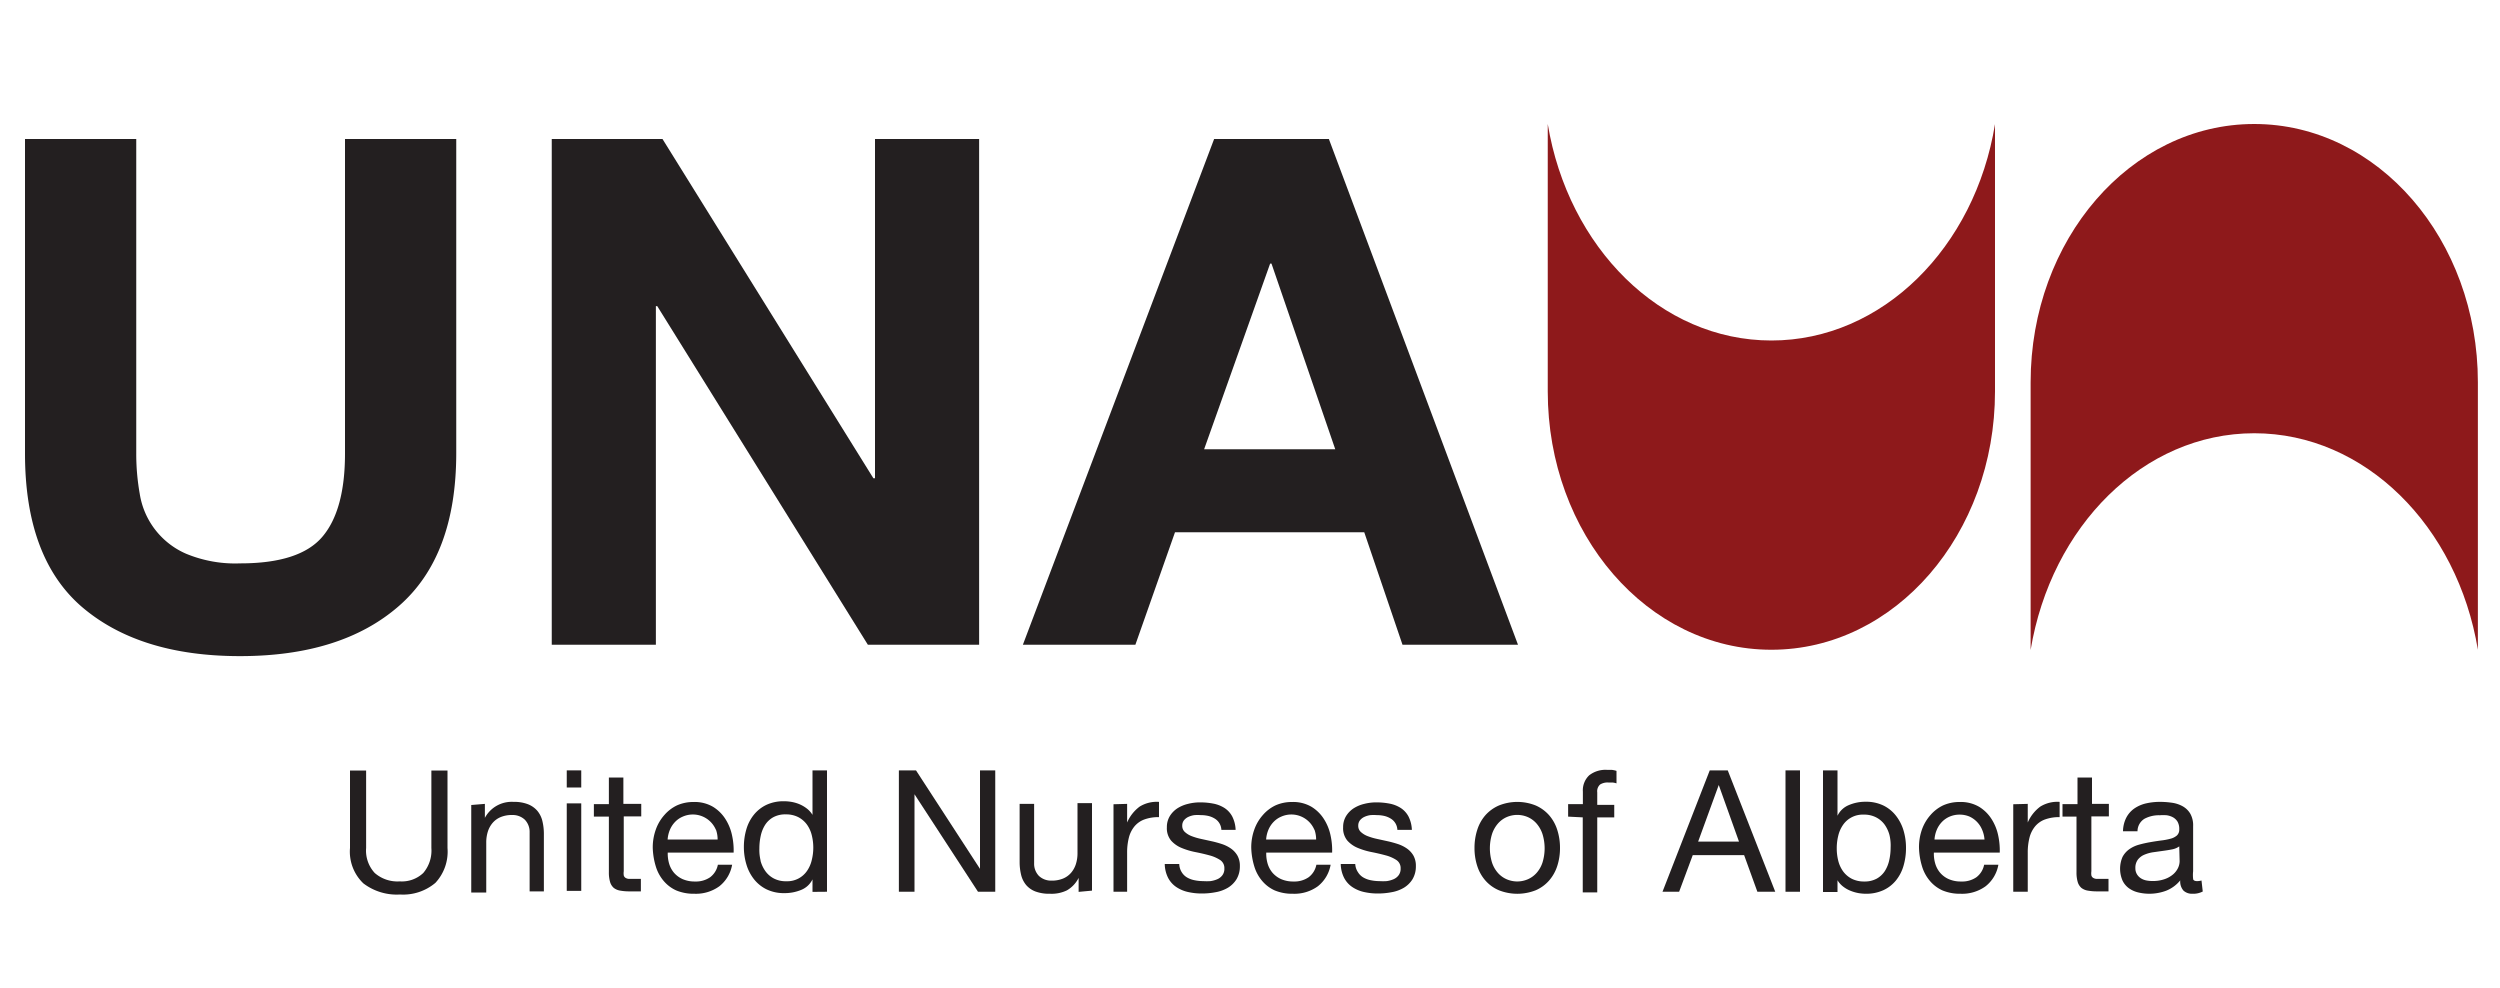
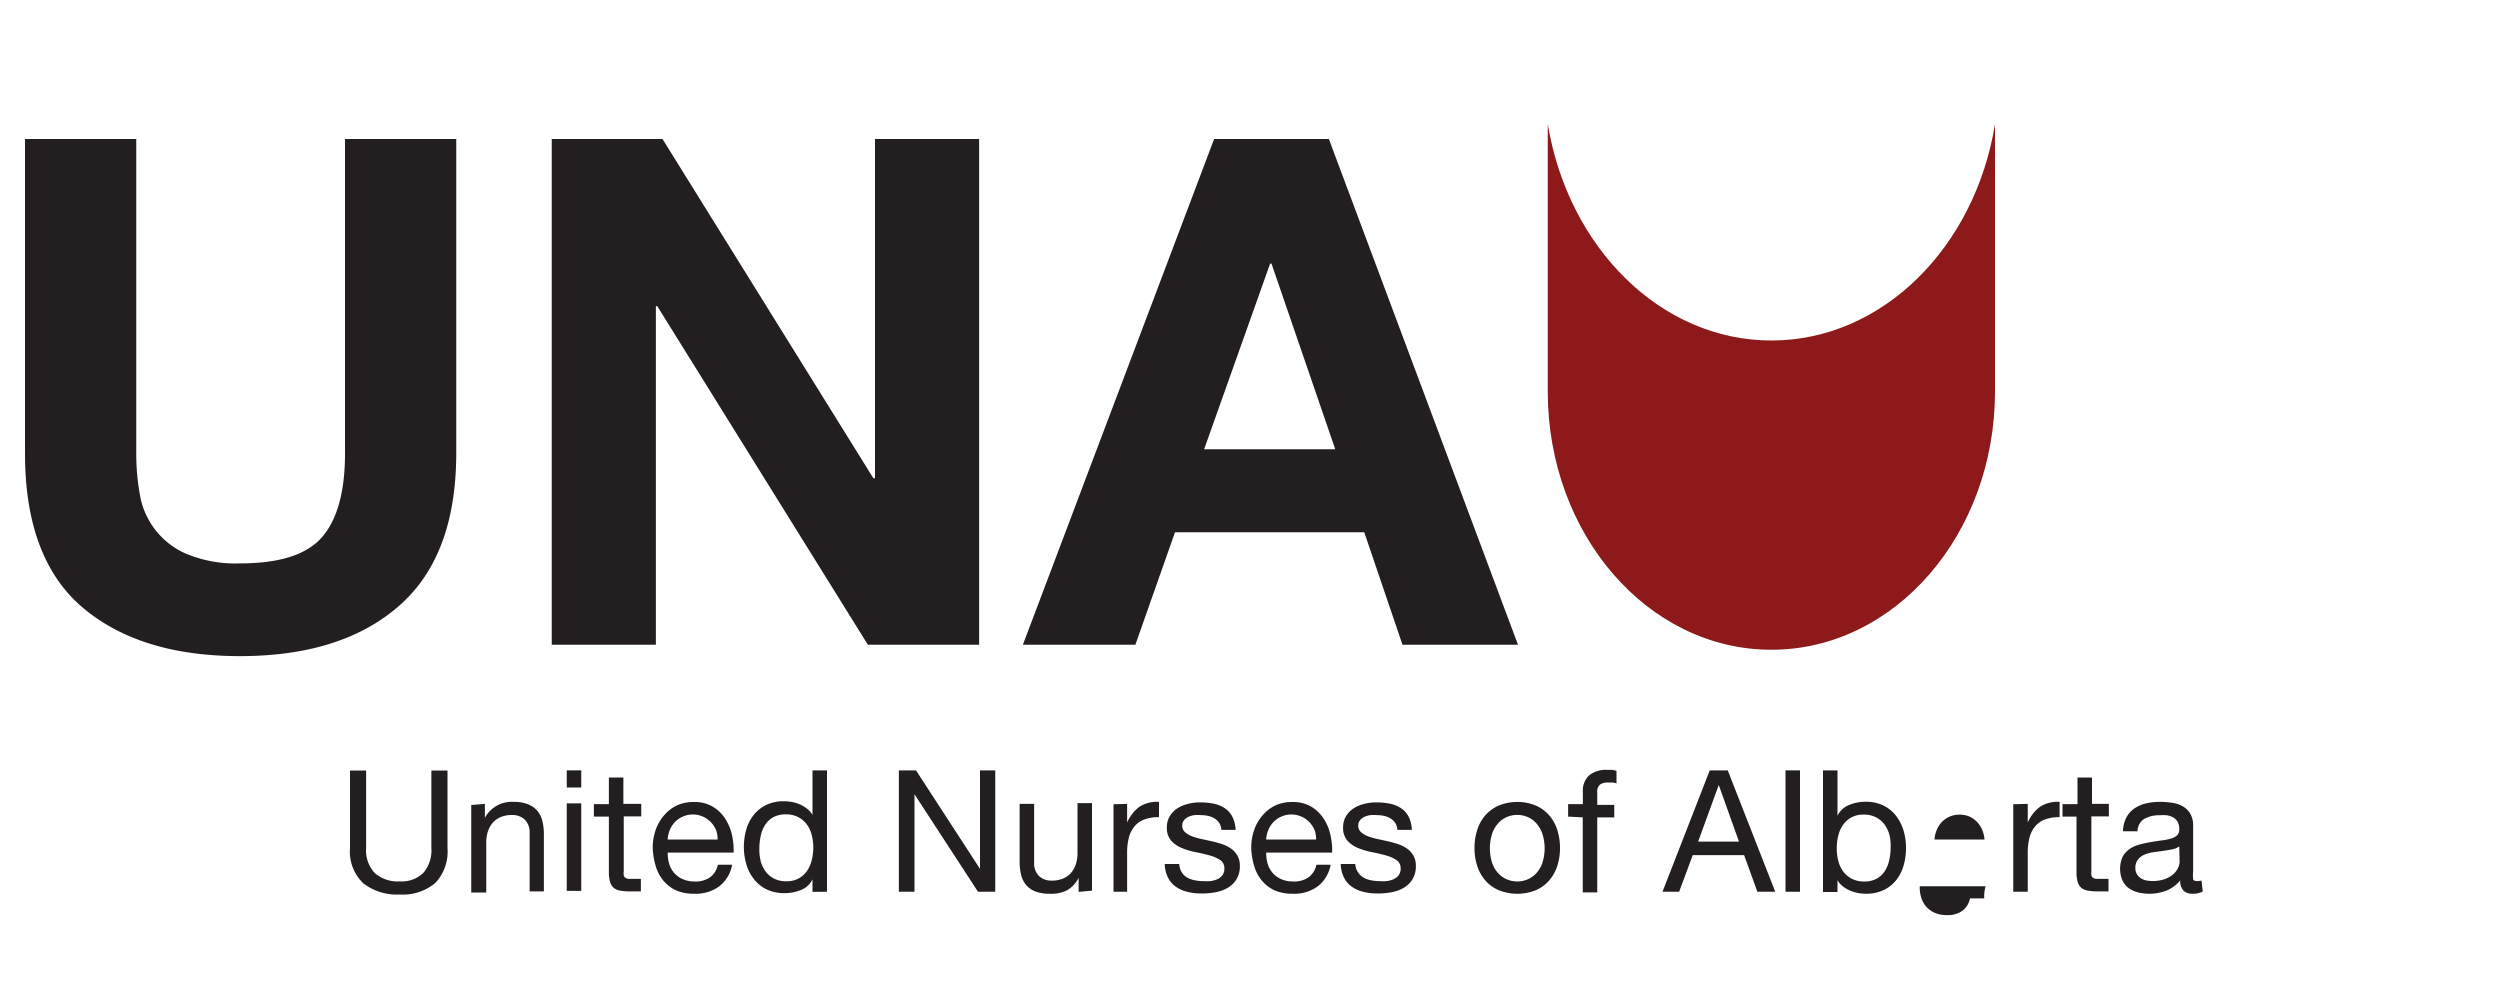
<svg xmlns="http://www.w3.org/2000/svg" viewBox="0 0 200 79">
  <defs>
    <style>.cls-1{fill:#8e191b;}.cls-2{fill:#231f20;}</style>
  </defs>
  <title>logo</title>
  <g id="navigation">
-     <path class="cls-1" d="M180.34,34.66c8.87,0,16.26,7.45,17.89,17.32V30.58c0-11.41-8-20.66-17.89-20.66s-17.89,9.25-17.89,20.66V52C164.09,42.1,171.47,34.66,180.34,34.66Z" />
    <path class="cls-1" d="M141.71,27.24c-8.87,0-16.26-7.45-17.89-17.32V31.32c0,11.41,8,20.66,17.89,20.66s17.89-9.25,17.89-20.66V9.93C158,19.8,150.58,27.24,141.71,27.24Z" />
    <path class="cls-2" d="M31.9,48.49q-4.59,4-12.7,4t-12.72-4Q2,44.56,2,36.28V11.12h8.9V36.28a18.28,18.28,0,0,0,.28,3.23,6.28,6.28,0,0,0,3.71,4.79,10.26,10.26,0,0,0,4.33.77q4.76,0,6.57-2.13t1.81-6.66V11.12h8.9V36.28Q36.49,44.5,31.9,48.49Z" />
    <path class="cls-2" d="M53,11.12,69.87,38.26H70V11.12h8.33V51.58h-8.9L52.58,24.49h-.11V51.58H44.14V11.12Z" />
    <path class="cls-2" d="M106.31,11.12l15.13,40.46H112.2l-3.06-9H94l-3.17,9h-9l15.3-40.46Zm.51,24.82-5.1-14.85h-.11L96.33,35.94Z" />
    <path class="cls-2" d="M34.83,70.63a4,4,0,0,1-2.83.93,4.4,4.4,0,0,1-2.93-.89A3.51,3.51,0,0,1,28,67.84v-6.2h1.29v6.2a2.63,2.63,0,0,0,.69,2,2.76,2.76,0,0,0,2,.67,2.49,2.49,0,0,0,1.88-.67,2.76,2.76,0,0,0,.65-2v-6.2h1.29v6.2A3.66,3.66,0,0,1,34.83,70.63Z" />
    <path class="cls-2" d="M38.79,64.31v1.12h0a2.43,2.43,0,0,1,2.29-1.28,3.05,3.05,0,0,1,1.16.19,1.91,1.91,0,0,1,.75.53,2,2,0,0,1,.4.81,4.4,4.4,0,0,1,.12,1v4.63H42.37V66.58a1.4,1.4,0,0,0-.38-1,1.42,1.42,0,0,0-1-.38,2.36,2.36,0,0,0-.92.16,1.72,1.72,0,0,0-.65.46,2,2,0,0,0-.39.7,2.86,2.86,0,0,0-.13.88v4H37.7v-7Z" />
    <path class="cls-2" d="M45.34,63V61.63h1.16V63Zm1.16,1.27v7H45.34v-7Z" />
    <path class="cls-2" d="M51.3,64.31v1h-1.4V69.7a1.22,1.22,0,0,0,0,.33.33.33,0,0,0,.13.19.57.57,0,0,0,.27.09l.44,0h.53v1h-.88a4.18,4.18,0,0,1-.77-.06,1.12,1.12,0,0,1-.52-.22,1,1,0,0,1-.29-.46,2.67,2.67,0,0,1-.1-.79V65.33h-1.2v-1h1.2V62.2h1.16v2.11Z" />
    <path class="cls-2" d="M57.55,70.9a3.19,3.19,0,0,1-2,.6,3.61,3.61,0,0,1-1.46-.27,2.87,2.87,0,0,1-1-.76,3.22,3.22,0,0,1-.63-1.17,5.65,5.65,0,0,1-.24-1.48,4.21,4.21,0,0,1,.25-1.47,3.51,3.51,0,0,1,.69-1.16,3.1,3.1,0,0,1,1-.76,3.2,3.2,0,0,1,1.33-.27,2.89,2.89,0,0,1,1.56.39,3.08,3.08,0,0,1,1,1,3.89,3.89,0,0,1,.52,1.31,5.56,5.56,0,0,1,.12,1.35H53.42a2.82,2.82,0,0,0,.11.88,2,2,0,0,0,.39.73,2,2,0,0,0,.69.51,2.39,2.39,0,0,0,1,.19,2,2,0,0,0,1.2-.34,1.64,1.64,0,0,0,.62-1h1.14A2.81,2.81,0,0,1,57.55,70.9Zm-.28-4.52a2,2,0,0,0-2.65-1.05,1.86,1.86,0,0,0-.62.43,2.06,2.06,0,0,0-.41.63,2.43,2.43,0,0,0-.18.77h4A2.37,2.37,0,0,0,57.28,66.38Z" />
    <path class="cls-2" d="M65,71.35v-1h0a1.71,1.71,0,0,1-.9.84,3.43,3.43,0,0,1-1.35.26,3.17,3.17,0,0,1-1.42-.3,2.92,2.92,0,0,1-1-.8,3.49,3.49,0,0,1-.61-1.17,4.79,4.79,0,0,1-.21-1.42,5,5,0,0,1,.2-1.42,3.34,3.34,0,0,1,.6-1.16,2.9,2.9,0,0,1,1-.79,3.21,3.21,0,0,1,1.41-.29,3.45,3.45,0,0,1,.59.05,3,3,0,0,1,.63.18,2.66,2.66,0,0,1,.59.34,1.87,1.87,0,0,1,.47.52h0V61.63h1.16v9.71Zm-4.16-2.5a2.58,2.58,0,0,0,.39.84,1.93,1.93,0,0,0,.68.59,2.06,2.06,0,0,0,1,.22,1.91,1.91,0,0,0,1.66-.84,2.52,2.52,0,0,0,.37-.85,4.11,4.11,0,0,0,0-2,2.47,2.47,0,0,0-.39-.85,2,2,0,0,0-.69-.59,2.15,2.15,0,0,0-1-.22,2,2,0,0,0-1,.23,1.85,1.85,0,0,0-.65.61,2.66,2.66,0,0,0-.35.87,4.65,4.65,0,0,0-.11,1A3.57,3.57,0,0,0,60.85,68.85Z" />
    <path class="cls-2" d="M73.28,61.63l5.12,7.88h0V61.63h1.22v9.71H78.24l-5.08-7.8h0v7.8H71.91V61.63Z" />
    <path class="cls-2" d="M86.29,71.35V70.23h0a2.37,2.37,0,0,1-.94,1A2.81,2.81,0,0,1,84,71.5a3.15,3.15,0,0,1-1.16-.18,1.84,1.84,0,0,1-.75-.52,2,2,0,0,1-.4-.81,4.35,4.35,0,0,1-.12-1V64.31h1.16v4.76a1.4,1.4,0,0,0,.38,1,1.41,1.41,0,0,0,1,.38,2.35,2.35,0,0,0,.92-.16,1.72,1.72,0,0,0,.65-.46,2,2,0,0,0,.39-.7,2.83,2.83,0,0,0,.13-.88v-4h1.16v7Z" />
    <path class="cls-2" d="M90.17,64.31V65.8h0a3.14,3.14,0,0,1,1-1.27,2.6,2.6,0,0,1,1.55-.38v1.22a3.28,3.28,0,0,0-1.18.19,1.86,1.86,0,0,0-.79.56,2.3,2.3,0,0,0-.44.89,4.8,4.8,0,0,0-.14,1.2v3.13H89.08v-7Z" />
    <path class="cls-2" d="M94.54,69.78a1.23,1.23,0,0,0,.43.42,1.92,1.92,0,0,0,.6.22,3.43,3.43,0,0,0,.69.07,4.21,4.21,0,0,0,.57,0,2.1,2.1,0,0,0,.55-.15,1,1,0,0,0,.41-.32.85.85,0,0,0,.16-.54.77.77,0,0,0-.34-.68,2.89,2.89,0,0,0-.85-.37q-.51-.14-1.11-.26a5.74,5.74,0,0,1-1.11-.33,2.29,2.29,0,0,1-.85-.59,1.54,1.54,0,0,1-.34-1.06,1.69,1.69,0,0,1,.24-.91,2,2,0,0,1,.61-.62,2.8,2.8,0,0,1,.84-.35,3.91,3.91,0,0,1,.93-.12,5.57,5.57,0,0,1,1.1.1,2.55,2.55,0,0,1,.89.35,1.83,1.83,0,0,1,.62.68,2.58,2.58,0,0,1,.27,1.07H97.71a1.1,1.1,0,0,0-.56-.92,1.73,1.73,0,0,0-.51-.2,2.62,2.62,0,0,0-.57-.06,3.43,3.43,0,0,0-.52,0,1.76,1.76,0,0,0-.48.14,1,1,0,0,0-.35.27.68.68,0,0,0-.14.44.65.65,0,0,0,.21.5,1.68,1.68,0,0,0,.54.33,4.73,4.73,0,0,0,.74.22l.82.18a8.67,8.67,0,0,1,.85.23,2.8,2.8,0,0,1,.73.36,1.79,1.79,0,0,1,.52.56,1.66,1.66,0,0,1,.2.84,2,2,0,0,1-.27,1.06,2.08,2.08,0,0,1-.69.68,2.92,2.92,0,0,1-1,.36,5.73,5.73,0,0,1-1.07.1,4.94,4.94,0,0,1-1.12-.12,2.74,2.74,0,0,1-.94-.4,2,2,0,0,1-.65-.73,2.54,2.54,0,0,1-.27-1.11h1.16A1.31,1.31,0,0,0,94.54,69.78Z" />
    <path class="cls-2" d="M105.43,70.9a3.19,3.19,0,0,1-2,.6,3.61,3.61,0,0,1-1.46-.27,2.87,2.87,0,0,1-1-.76,3.22,3.22,0,0,1-.63-1.17,5.65,5.65,0,0,1-.24-1.48,4.21,4.21,0,0,1,.25-1.47,3.51,3.51,0,0,1,.69-1.16,3.1,3.1,0,0,1,1-.76,3.2,3.2,0,0,1,1.33-.27,2.89,2.89,0,0,1,1.56.39,3.08,3.08,0,0,1,1,1,3.89,3.89,0,0,1,.52,1.31,5.56,5.56,0,0,1,.12,1.35H101.3a2.82,2.82,0,0,0,.11.88,2,2,0,0,0,.39.73,2,2,0,0,0,.69.51,2.39,2.39,0,0,0,1,.19,2,2,0,0,0,1.2-.34,1.64,1.64,0,0,0,.62-1h1.14A2.81,2.81,0,0,1,105.43,70.9Zm-.28-4.52a2,2,0,0,0-2.65-1.05,1.86,1.86,0,0,0-.62.43,2.06,2.06,0,0,0-.41.63,2.43,2.43,0,0,0-.18.77h4A2.37,2.37,0,0,0,105.16,66.38Z" />
    <path class="cls-2" d="M108.64,69.78a1.23,1.23,0,0,0,.43.42,1.92,1.92,0,0,0,.6.22,3.43,3.43,0,0,0,.69.07,4.21,4.21,0,0,0,.57,0,2.1,2.1,0,0,0,.55-.15,1,1,0,0,0,.41-.32.85.85,0,0,0,.16-.54.77.77,0,0,0-.34-.68,2.89,2.89,0,0,0-.85-.37q-.51-.14-1.11-.26a5.74,5.74,0,0,1-1.11-.33,2.29,2.29,0,0,1-.85-.59,1.54,1.54,0,0,1-.34-1.06,1.69,1.69,0,0,1,.24-.91,2,2,0,0,1,.61-.62,2.8,2.8,0,0,1,.84-.35,3.91,3.91,0,0,1,.93-.12,5.57,5.57,0,0,1,1.1.1,2.55,2.55,0,0,1,.89.35,1.83,1.83,0,0,1,.62.68,2.58,2.58,0,0,1,.27,1.07h-1.16a1.1,1.1,0,0,0-.56-.92,1.73,1.73,0,0,0-.51-.2,2.62,2.62,0,0,0-.57-.06,3.43,3.43,0,0,0-.52,0,1.76,1.76,0,0,0-.48.14,1,1,0,0,0-.35.27.68.68,0,0,0-.14.44.65.65,0,0,0,.21.5,1.68,1.68,0,0,0,.54.33,4.73,4.73,0,0,0,.74.22l.82.18a8.67,8.67,0,0,1,.85.23,2.8,2.8,0,0,1,.73.36,1.79,1.79,0,0,1,.52.56,1.66,1.66,0,0,1,.2.84,2,2,0,0,1-.27,1.06,2.08,2.08,0,0,1-.69.68,2.92,2.92,0,0,1-1,.36,5.73,5.73,0,0,1-1.07.1,4.94,4.94,0,0,1-1.12-.12,2.74,2.74,0,0,1-.94-.4,2,2,0,0,1-.65-.73,2.54,2.54,0,0,1-.27-1.11h1.16A1.31,1.31,0,0,0,108.64,69.78Z" />
    <path class="cls-2" d="M118.18,66.39a3.28,3.28,0,0,1,.65-1.17,3.09,3.09,0,0,1,1.08-.78,3.94,3.94,0,0,1,2.95,0,3.09,3.09,0,0,1,1.07.78,3.29,3.29,0,0,1,.65,1.17,4.7,4.7,0,0,1,.22,1.45,4.63,4.63,0,0,1-.22,1.44,3.3,3.3,0,0,1-.65,1.16,3,3,0,0,1-1.07.78,4,4,0,0,1-2.95,0,3,3,0,0,1-1.08-.78,3.28,3.28,0,0,1-.65-1.16,4.6,4.6,0,0,1-.22-1.44A4.68,4.68,0,0,1,118.18,66.39ZM119.36,69a2.37,2.37,0,0,0,.47.83,2,2,0,0,0,.7.51,2.13,2.13,0,0,0,1.7,0,2,2,0,0,0,.7-.51,2.38,2.38,0,0,0,.47-.83,3.86,3.86,0,0,0,0-2.27,2.46,2.46,0,0,0-.47-.84,2,2,0,0,0-.7-.52,2.13,2.13,0,0,0-1.7,0,2,2,0,0,0-.7.52,2.45,2.45,0,0,0-.47.84,3.88,3.88,0,0,0,0,2.27Z" />
    <path class="cls-2" d="M125.45,65.33v-1h1.18v-1a1.65,1.65,0,0,1,.5-1.3,2.11,2.11,0,0,1,1.45-.44l.37,0a2,2,0,0,1,.37.08v1a1.45,1.45,0,0,0-.33-.07l-.33,0a1.12,1.12,0,0,0-.65.16.72.72,0,0,0-.23.63v1h1.36v1h-1.36v6h-1.16v-6Z" />
    <path class="cls-2" d="M138.22,61.63l3.8,9.71h-1.43l-1.06-2.93h-4.11l-1.09,2.93H133l3.78-9.71Zm.9,5.7L137.5,62.8h0l-1.65,4.53Z" />
    <path class="cls-2" d="M144,61.63v9.71h-1.16V61.63Z" />
    <path class="cls-2" d="M147,61.63v3.63h0a1.73,1.73,0,0,1,.9-.85,3.35,3.35,0,0,1,1.35-.27,3.17,3.17,0,0,1,1.42.3,2.89,2.89,0,0,1,1,.81,3.59,3.59,0,0,1,.61,1.18,4.82,4.82,0,0,1,.2,1.42,5,5,0,0,1-.2,1.42,3.32,3.32,0,0,1-.6,1.16,2.82,2.82,0,0,1-1,.78,3.27,3.27,0,0,1-1.41.29,3.5,3.5,0,0,1-.58-.05,3.22,3.22,0,0,1-.63-.18,2.45,2.45,0,0,1-.59-.33,1.86,1.86,0,0,1-.47-.52h0v.94h-1.16V61.63Zm4.16,5.18a2.59,2.59,0,0,0-.39-.84,1.94,1.94,0,0,0-.68-.58,2.07,2.07,0,0,0-1-.22,1.91,1.91,0,0,0-1.66.84,2.52,2.52,0,0,0-.37.85,4.13,4.13,0,0,0-.12,1,4,4,0,0,0,.12,1,2.48,2.48,0,0,0,.39.85,2,2,0,0,0,.69.59,2.15,2.15,0,0,0,1,.22,2,2,0,0,0,1-.23,1.86,1.86,0,0,0,.65-.61,2.68,2.68,0,0,0,.35-.87,4.58,4.58,0,0,0,.11-1A3.61,3.61,0,0,0,151.16,66.81Z" />
-     <path class="cls-2" d="M158.85,70.9a3.19,3.19,0,0,1-2,.6,3.61,3.61,0,0,1-1.46-.27,2.86,2.86,0,0,1-1-.76,3.22,3.22,0,0,1-.63-1.17,5.61,5.61,0,0,1-.24-1.48,4.24,4.24,0,0,1,.24-1.47,3.53,3.53,0,0,1,.69-1.16,3.12,3.12,0,0,1,1-.76,3.19,3.19,0,0,1,1.33-.27,2.89,2.89,0,0,1,1.56.39,3.09,3.09,0,0,1,1,1,3.89,3.89,0,0,1,.52,1.31,5.65,5.65,0,0,1,.12,1.35h-5.27a2.79,2.79,0,0,0,.11.88,2,2,0,0,0,.39.73,1.94,1.94,0,0,0,.69.51,2.38,2.38,0,0,0,1,.19,2,2,0,0,0,1.21-.34,1.64,1.64,0,0,0,.62-1h1.14A2.81,2.81,0,0,1,158.85,70.9Zm-.28-4.52a2,2,0,0,0-1-1.05,2,2,0,0,0-.79-.16,2,2,0,0,0-.81.16,1.87,1.87,0,0,0-.62.43,2.06,2.06,0,0,0-.41.63,2.4,2.4,0,0,0-.18.77h4A2.4,2.4,0,0,0,158.57,66.38Z" />
+     <path class="cls-2" d="M158.85,70.9h-5.27a2.79,2.79,0,0,0,.11.88,2,2,0,0,0,.39.73,1.94,1.94,0,0,0,.69.51,2.38,2.38,0,0,0,1,.19,2,2,0,0,0,1.21-.34,1.64,1.64,0,0,0,.62-1h1.14A2.81,2.81,0,0,1,158.85,70.9Zm-.28-4.52a2,2,0,0,0-1-1.05,2,2,0,0,0-.79-.16,2,2,0,0,0-.81.16,1.87,1.87,0,0,0-.62.43,2.06,2.06,0,0,0-.41.63,2.4,2.4,0,0,0-.18.77h4A2.4,2.4,0,0,0,158.57,66.38Z" />
    <path class="cls-2" d="M162.22,64.31V65.8h0a3.14,3.14,0,0,1,1-1.27,2.6,2.6,0,0,1,1.55-.38v1.22a3.28,3.28,0,0,0-1.18.19,1.86,1.86,0,0,0-.79.56,2.3,2.3,0,0,0-.44.89,4.8,4.8,0,0,0-.14,1.2v3.13h-1.16v-7Z" />
    <path class="cls-2" d="M168.71,64.31v1h-1.4V69.7a1.22,1.22,0,0,0,0,.33.33.33,0,0,0,.13.19.57.57,0,0,0,.27.09l.44,0h.53v1h-.88a4.18,4.18,0,0,1-.77-.06,1.12,1.12,0,0,1-.52-.22,1,1,0,0,1-.29-.46,2.67,2.67,0,0,1-.1-.79V65.33H165v-1h1.2V62.2h1.16v2.11Z" />
    <path class="cls-2" d="M176.22,71.32a1.64,1.64,0,0,1-.83.18,1,1,0,0,1-.71-.25,1.1,1.1,0,0,1-.26-.82,2.78,2.78,0,0,1-1.11.82,3.83,3.83,0,0,1-2.27.14,2.1,2.1,0,0,1-.74-.34,1.63,1.63,0,0,1-.5-.61,2.39,2.39,0,0,1,0-1.88,1.78,1.78,0,0,1,.54-.62,2.48,2.48,0,0,1,.76-.36q.43-.12.88-.2t.9-.14a5,5,0,0,0,.75-.14,1.25,1.25,0,0,0,.52-.26.63.63,0,0,0,.19-.5,1.16,1.16,0,0,0-.14-.61,1,1,0,0,0-.37-.35,1.5,1.5,0,0,0-.5-.16,3.79,3.79,0,0,0-.55,0,2.45,2.45,0,0,0-1.22.28A1.18,1.18,0,0,0,171,66.5h-1.16a2.49,2.49,0,0,1,.27-1.1,2.07,2.07,0,0,1,.65-.73,2.75,2.75,0,0,1,.93-.4,4.92,4.92,0,0,1,1.12-.12,6.59,6.59,0,0,1,.95.07,2.46,2.46,0,0,1,.85.28,1.63,1.63,0,0,1,.61.59,1.89,1.89,0,0,1,.23,1v3.61a2.73,2.73,0,0,0,0,.6c0,.13.14.19.32.19a1.39,1.39,0,0,0,.35-.05Zm-1.88-3.61a1.44,1.44,0,0,1-.57.24q-.35.07-.74.12l-.78.11a2.86,2.86,0,0,0-.71.2,1.28,1.28,0,0,0-.51.39,1.08,1.08,0,0,0-.2.68.92.92,0,0,0,.12.48,1,1,0,0,0,.3.32,1.27,1.27,0,0,0,.43.18,2.38,2.38,0,0,0,.52.05,2.76,2.76,0,0,0,1-.16,2.07,2.07,0,0,0,.67-.39,1.56,1.56,0,0,0,.38-.51,1.29,1.29,0,0,0,.12-.52Z" />
  </g>
</svg>